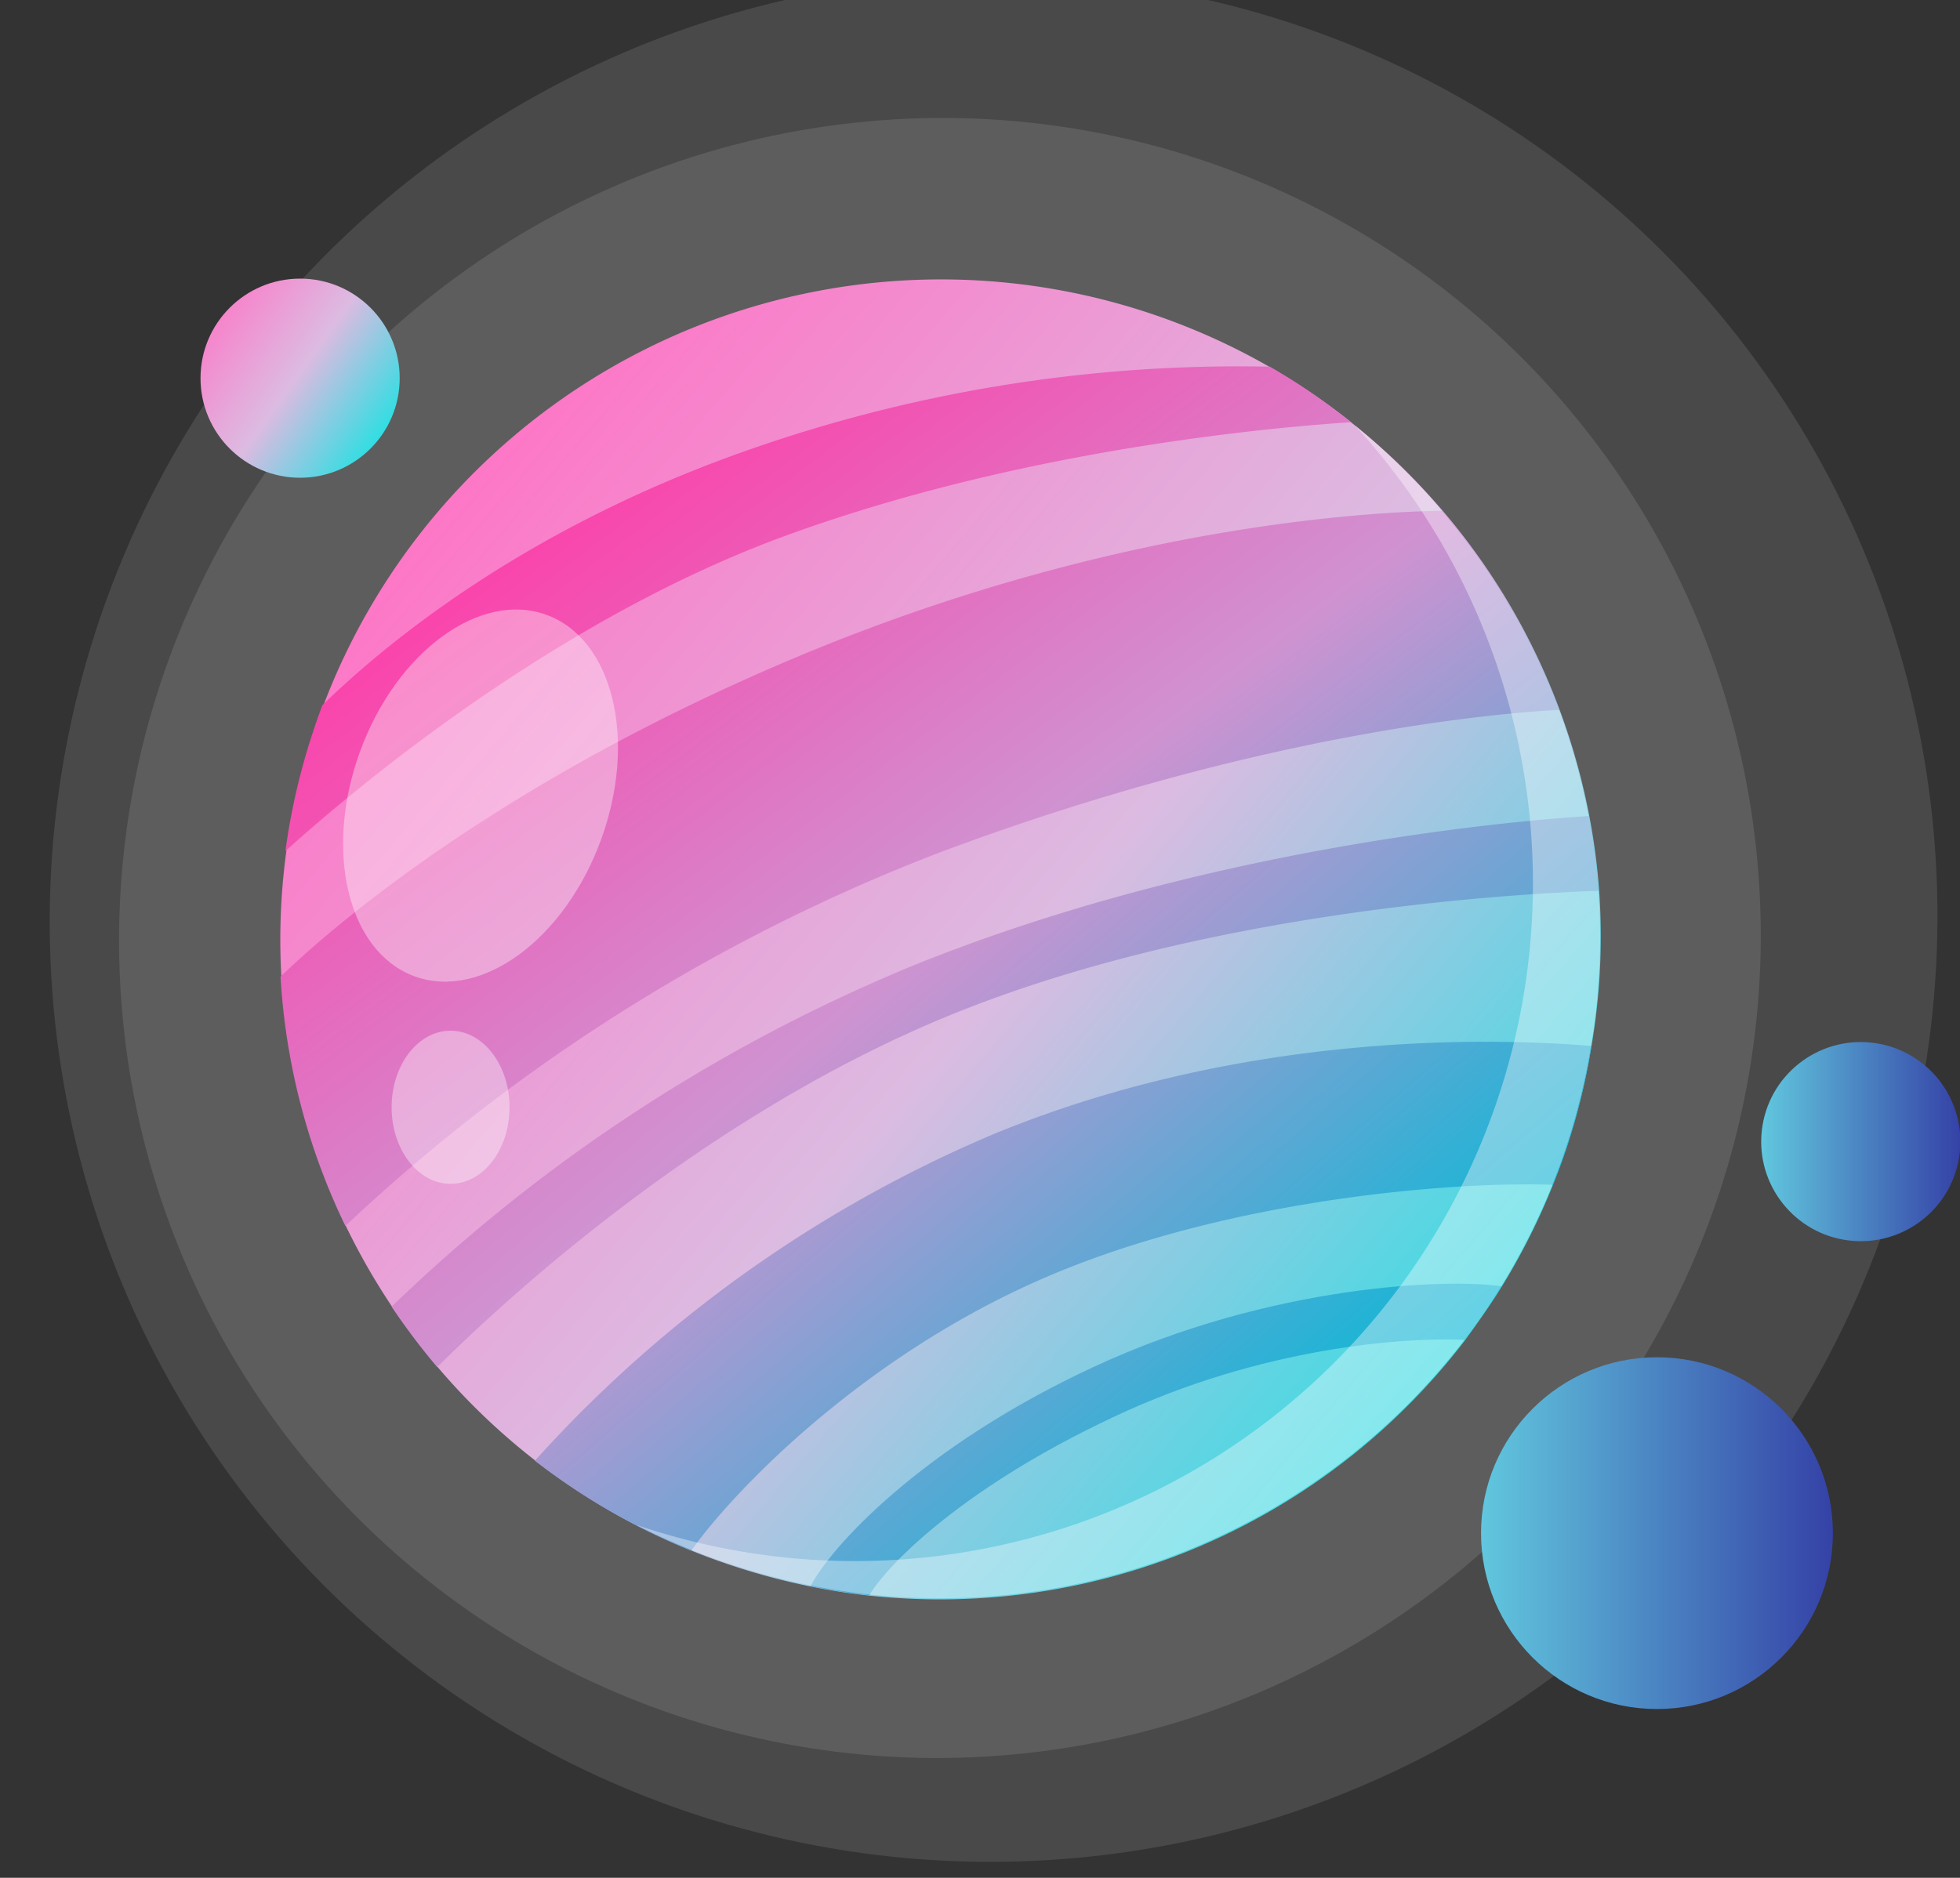
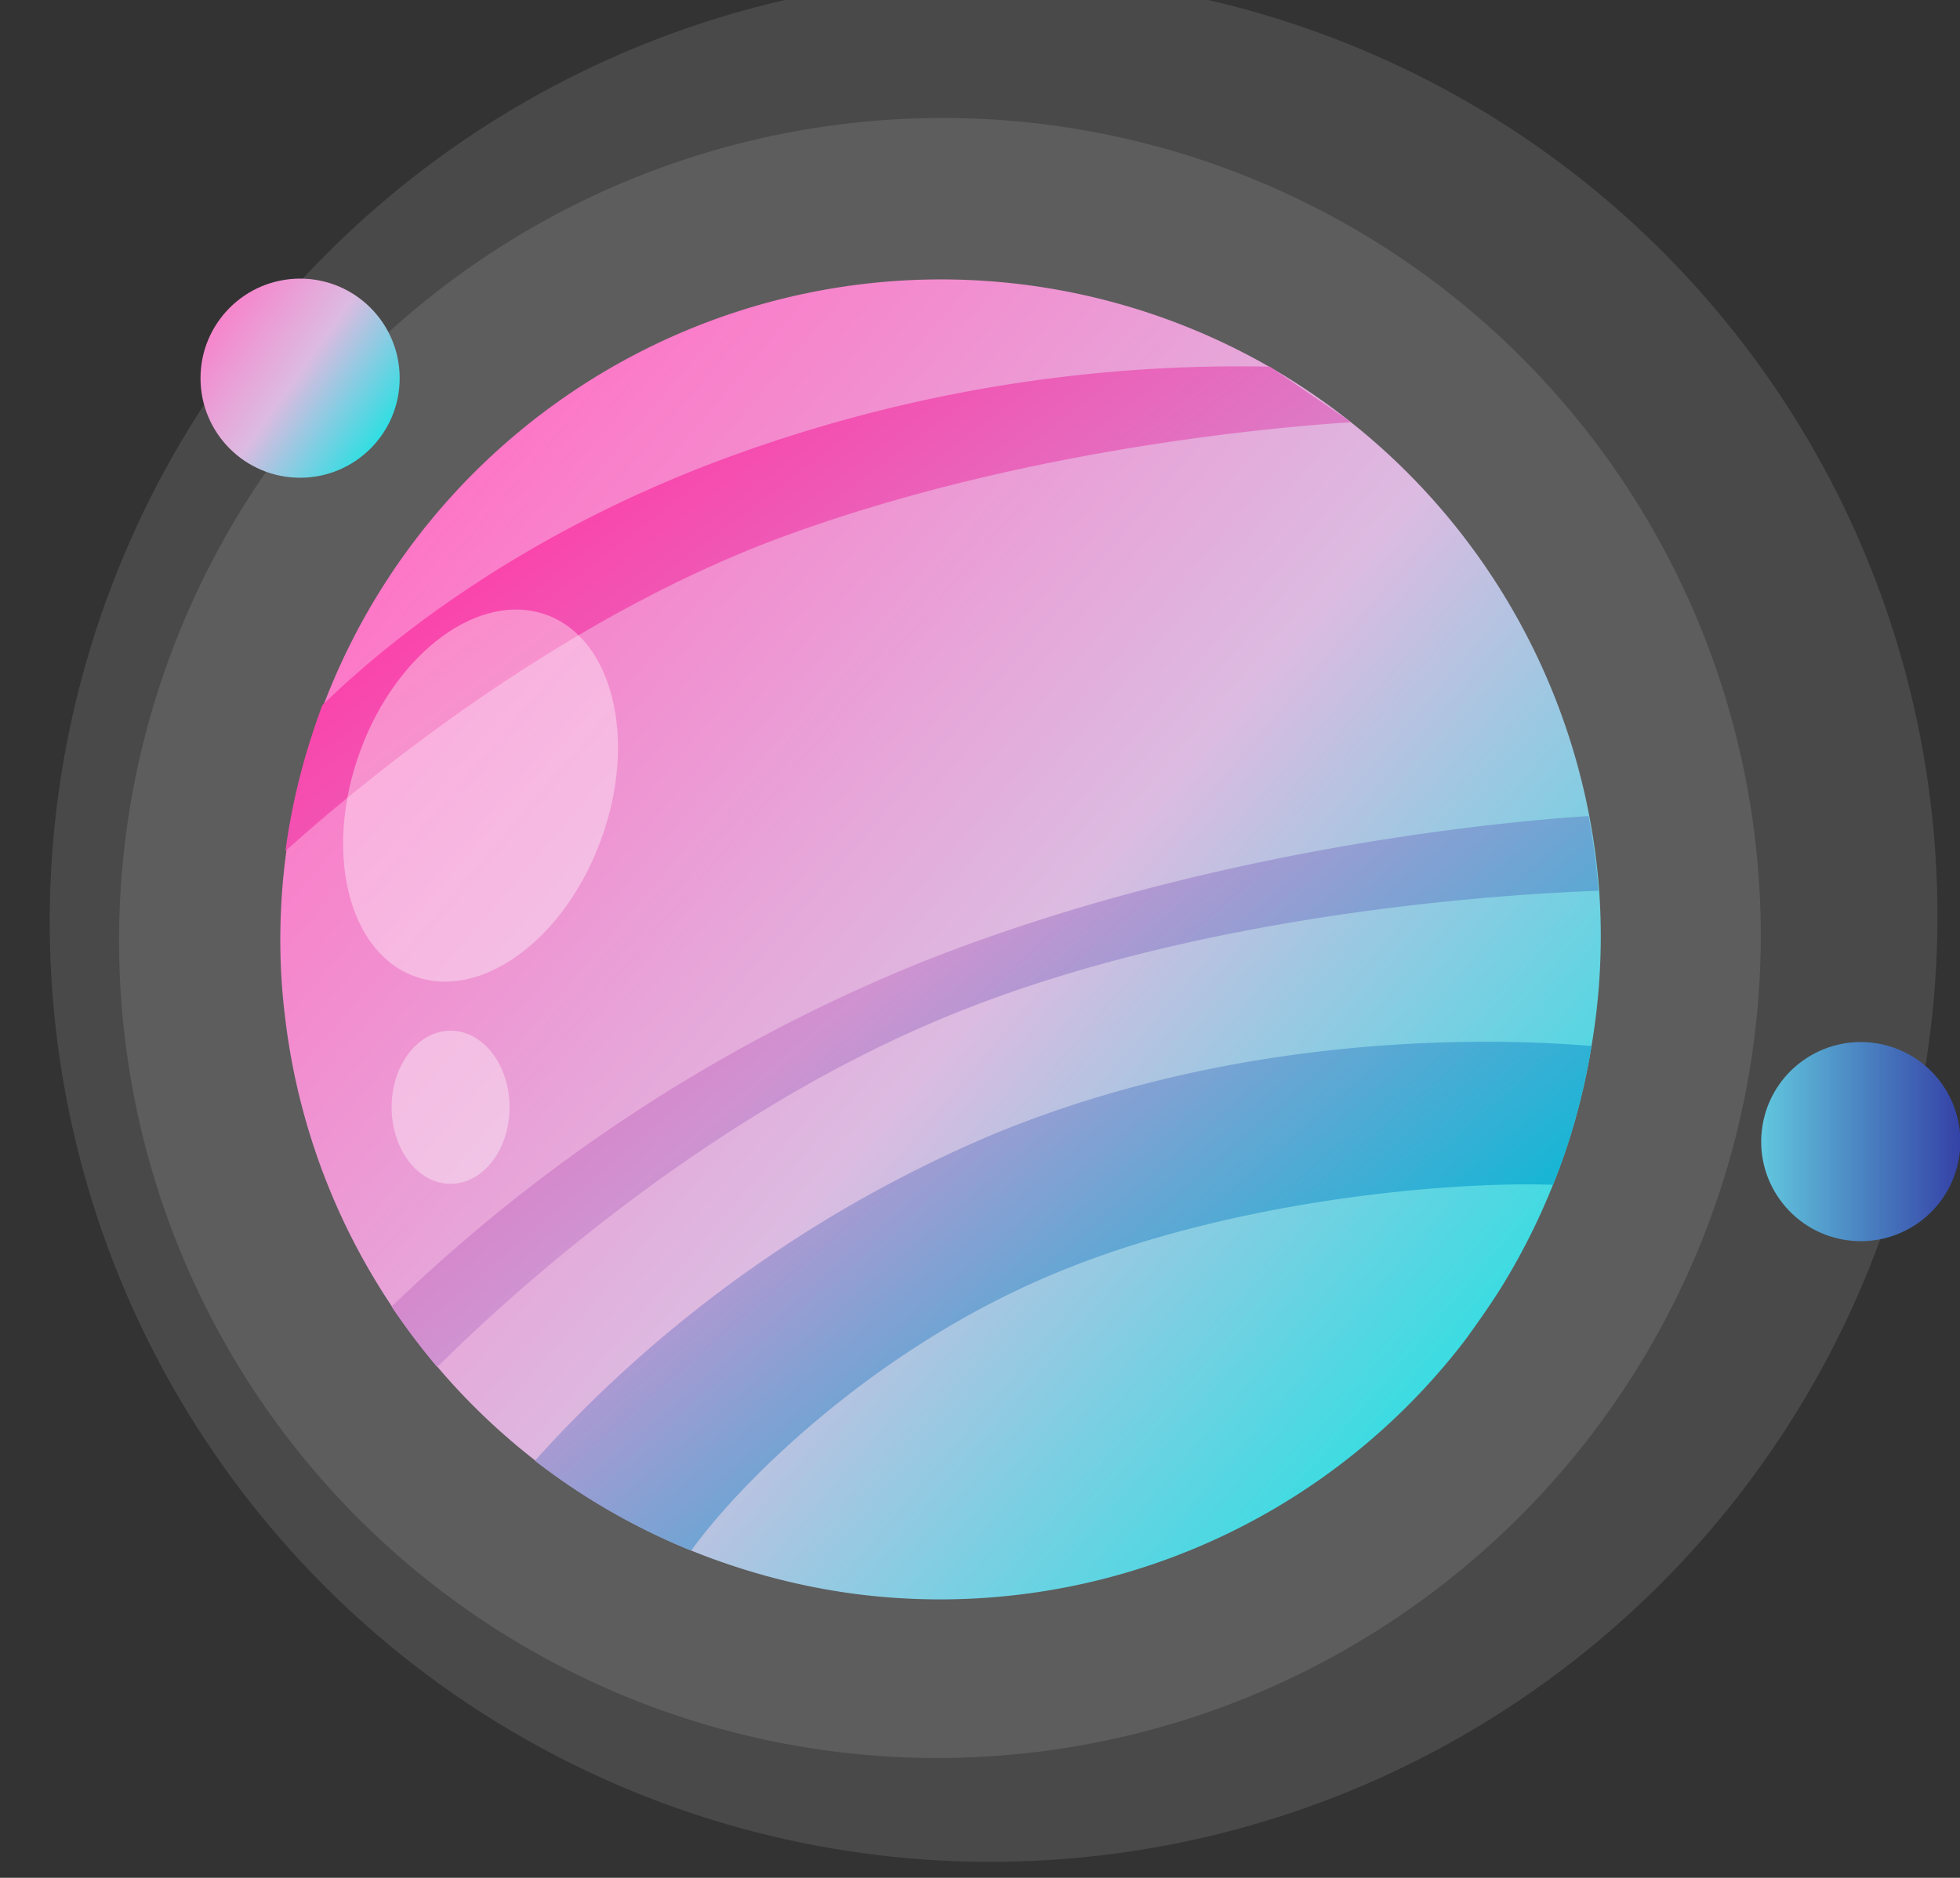
<svg xmlns="http://www.w3.org/2000/svg" xmlns:xlink="http://www.w3.org/1999/xlink" id="圖層_1" data-name="圖層 1" viewBox="0 0 160.21 153.53">
  <rect x="0" y="0" width="160.21" height="153.53" fill="#333333" stroke="none" />
  <defs>
    <linearGradient id="linear-gradient" x1="750.78" y1="612.19" x2="848.76" y2="695.99" gradientUnits="userSpaceOnUse">
      <stop offset="0" stop-color="#ff73c5" />
      <stop offset="0.49" stop-color="#dcbbe1" />
      <stop offset="1" stop-color="#00e8e3" />
    </linearGradient>
    <linearGradient id="linear-gradient-2" x1="768.26" y1="603.57" x2="832.49" y2="688.23" gradientUnits="userSpaceOnUse">
      <stop offset="0" stop-color="#ff3ba7" />
      <stop offset="0.49" stop-color="#d092d1" />
      <stop offset="1" stop-color="#00bad6" />
    </linearGradient>
    <linearGradient id="linear-gradient-3" x1="762.45" y1="606.62" x2="824.5" y2="688.42" xlink:href="#linear-gradient-2" />
    <linearGradient id="linear-gradient-4" x1="754.34" y1="623.04" x2="819.98" y2="699.47" xlink:href="#linear-gradient-2" />
    <linearGradient id="linear-gradient-5" x1="754.37" y1="616.92" x2="821.98" y2="695.63" xlink:href="#linear-gradient-2" />
    <linearGradient id="linear-gradient-6" x1="754.64" y1="608.81" x2="828.7" y2="695.03" xlink:href="#linear-gradient-2" />
    <linearGradient id="linear-gradient-7" x1="121.06" y1="125.35" x2="149.82" y2="125.35" gradientUnits="userSpaceOnUse">
      <stop offset="0" stop-color="#61c7de" />
      <stop offset="0.99" stop-color="#3543a7" />
    </linearGradient>
    <linearGradient id="linear-gradient-8" x1="861.21" y1="665.79" x2="877.49" y2="665.79" gradientTransform="translate(1387.28 -298.98) rotate(80.78)" xlink:href="#linear-gradient-7" />
    <linearGradient id="linear-gradient-9" x1="15.82" y1="24.7" x2="33.07" y2="37.03" xlink:href="#linear-gradient" />
  </defs>
  <ellipse cx="794.11" cy="649.24" rx="76.92" ry="76.67" transform="matrix(0.79, -0.62, 0.62, 0.79, -948.66, 54.58)" fill="#fff" opacity="0.11" />
  <ellipse cx="794.11" cy="649.24" rx="67.18" ry="66.96" transform="translate(-948.67 54.88) rotate(-38.05)" fill="#fff" opacity="0.11" />
  <path d="M847.37,658a54,54,0,0,1-2,8.21c-.35,1.07-.74,2.11-1.15,3.14a54.54,54.54,0,0,1-4.19,8.33c-.94,1.51-2,3-3,4.38a54.05,54.05,0,0,1-48.66,20.88c-1.6-.17-3.2-.42-4.79-.74a54.45,54.45,0,0,1-6.37-1.69c-1.16-.38-2.3-.8-3.41-1.25a53.76,53.76,0,0,1-20.74-15,54.52,54.52,0,0,1-7.51-11.54,53.91,53.91,0,0,1-5-17.35q-.18-1.51-.27-3a53.57,53.57,0,0,1,.4-10.26h0a54,54,0,0,1,2.26-9.76c.24-.73.49-1.45.76-2.16h0a54,54,0,0,1,77.41-27.68h0a54.12,54.12,0,0,1,26.08,36.69,52.79,52.79,0,0,1,.81,6.15A53.41,53.41,0,0,1,847.37,658Z" transform="translate(-717.28 -572.48)" fill="url(#linear-gradient)" />
-   <path d="M827.73,607c-6.75.44-27.13,2.27-46.37,9.33-18.63,6.84-34.85,20.42-40.75,25.73a54,54,0,0,1,2.26-9.76c.24-.73.49-1.45.76-2.16h0c4.93-4.82,15.94-14,33.45-20.38a120.92,120.92,0,0,1,44-7.3h0A53.35,53.35,0,0,1,827.73,607Z" transform="translate(-717.28 -572.48)" fill="url(#linear-gradient-2)" />
-   <path d="M844.72,630.52c-5.47.29-24.85,2-50.61,11.65a148.29,148.29,0,0,0-48.6,30.54,53.91,53.91,0,0,1-5.3-20.38c4.15-4,18-16.08,42.82-26.39,25.22-10.46,46-11.61,52.15-11.7A53.85,53.85,0,0,1,844.72,630.52Z" transform="translate(-717.28 -572.48)" fill="url(#linear-gradient-3)" />
-   <path d="M840,677.65c-.94,1.51-2,3-3,4.38-4.72-.24-16.59.55-28.8,6.35C796.26,694,790,700.16,788.33,702.91c-1.6-.17-3.2-.42-4.79-.74,1.53-3.06,8.93-11.33,23.11-17.92C821.28,677.44,835.9,677,840,677.65Z" transform="translate(-717.28 -572.48)" fill="url(#linear-gradient-4)" />
+   <path d="M827.73,607c-6.75.44-27.13,2.27-46.37,9.33-18.63,6.84-34.85,20.42-40.75,25.73a54,54,0,0,1,2.26-9.76c.24-.73.49-1.45.76-2.16h0c4.93-4.82,15.94-14,33.45-20.38a120.92,120.92,0,0,1,44-7.3h0Z" transform="translate(-717.28 -572.48)" fill="url(#linear-gradient-2)" />
  <path d="M847.37,658a54,54,0,0,1-2,8.21c-.35,1.07-.74,2.11-1.15,3.14-8-.29-26,1.11-40.73,7.25-15.25,6.34-26.18,17.68-29.71,22.66A53.91,53.91,0,0,1,761,691.91a105.88,105.88,0,0,1,37.58-26.74C819.07,656.75,839.4,657.34,847.37,658Z" transform="translate(-717.28 -572.48)" fill="url(#linear-gradient-5)" />
  <path d="M847.94,645.31c-8,.29-32.65,1.83-53.1,10.21-20.13,8.25-36.41,23.34-41.82,28.73a55.58,55.58,0,0,1-3.73-4.94,135.57,135.57,0,0,1,43.18-28.11c23.21-9.26,47.34-11.53,54.66-12A52.79,52.79,0,0,1,847.94,645.31Z" transform="translate(-717.28 -572.48)" fill="url(#linear-gradient-6)" />
-   <circle cx="135.44" cy="125.35" r="14.38" fill="url(#linear-gradient-7)" />
  <circle cx="869.35" cy="665.79" r="8.14" transform="translate(-644.38 844.78) rotate(-80.78)" fill="url(#linear-gradient-8)" />
  <circle cx="24.53" cy="30.92" r="8.14" fill="url(#linear-gradient-9)" />
  <ellipse cx="756.52" cy="637.46" rx="15.73" ry="10.49" transform="translate(-818.74 557.47) rotate(-69.97)" fill="#fff" opacity="0.37" />
  <ellipse cx="36.83" cy="90.53" rx="4.82" ry="6.26" fill="#fff" opacity="0.37" />
-   <path d="M847.94,645.31a52.79,52.79,0,0,0-.81-6.15,53.84,53.84,0,0,0-12-24.92,53.25,53.25,0,0,0-7.12-7,55.42,55.42,0,0,1-58.7,89.92q2.13,1.09,4.4,2c1.11.45,2.25.87,3.41,1.25a55,55,0,0,0,6.37,1.69c1.6.32,3.19.57,4.79.74A54.05,54.05,0,0,0,837,682a53.13,53.13,0,0,0,3-4.38,54.54,54.54,0,0,0,4.19-8.33c.41-1,.8-2.07,1.15-3.14a54,54,0,0,0,2-8.21A53.41,53.41,0,0,0,847.94,645.31Z" transform="translate(-717.28 -572.48)" fill="#fff" opacity="0.37" />
</svg>